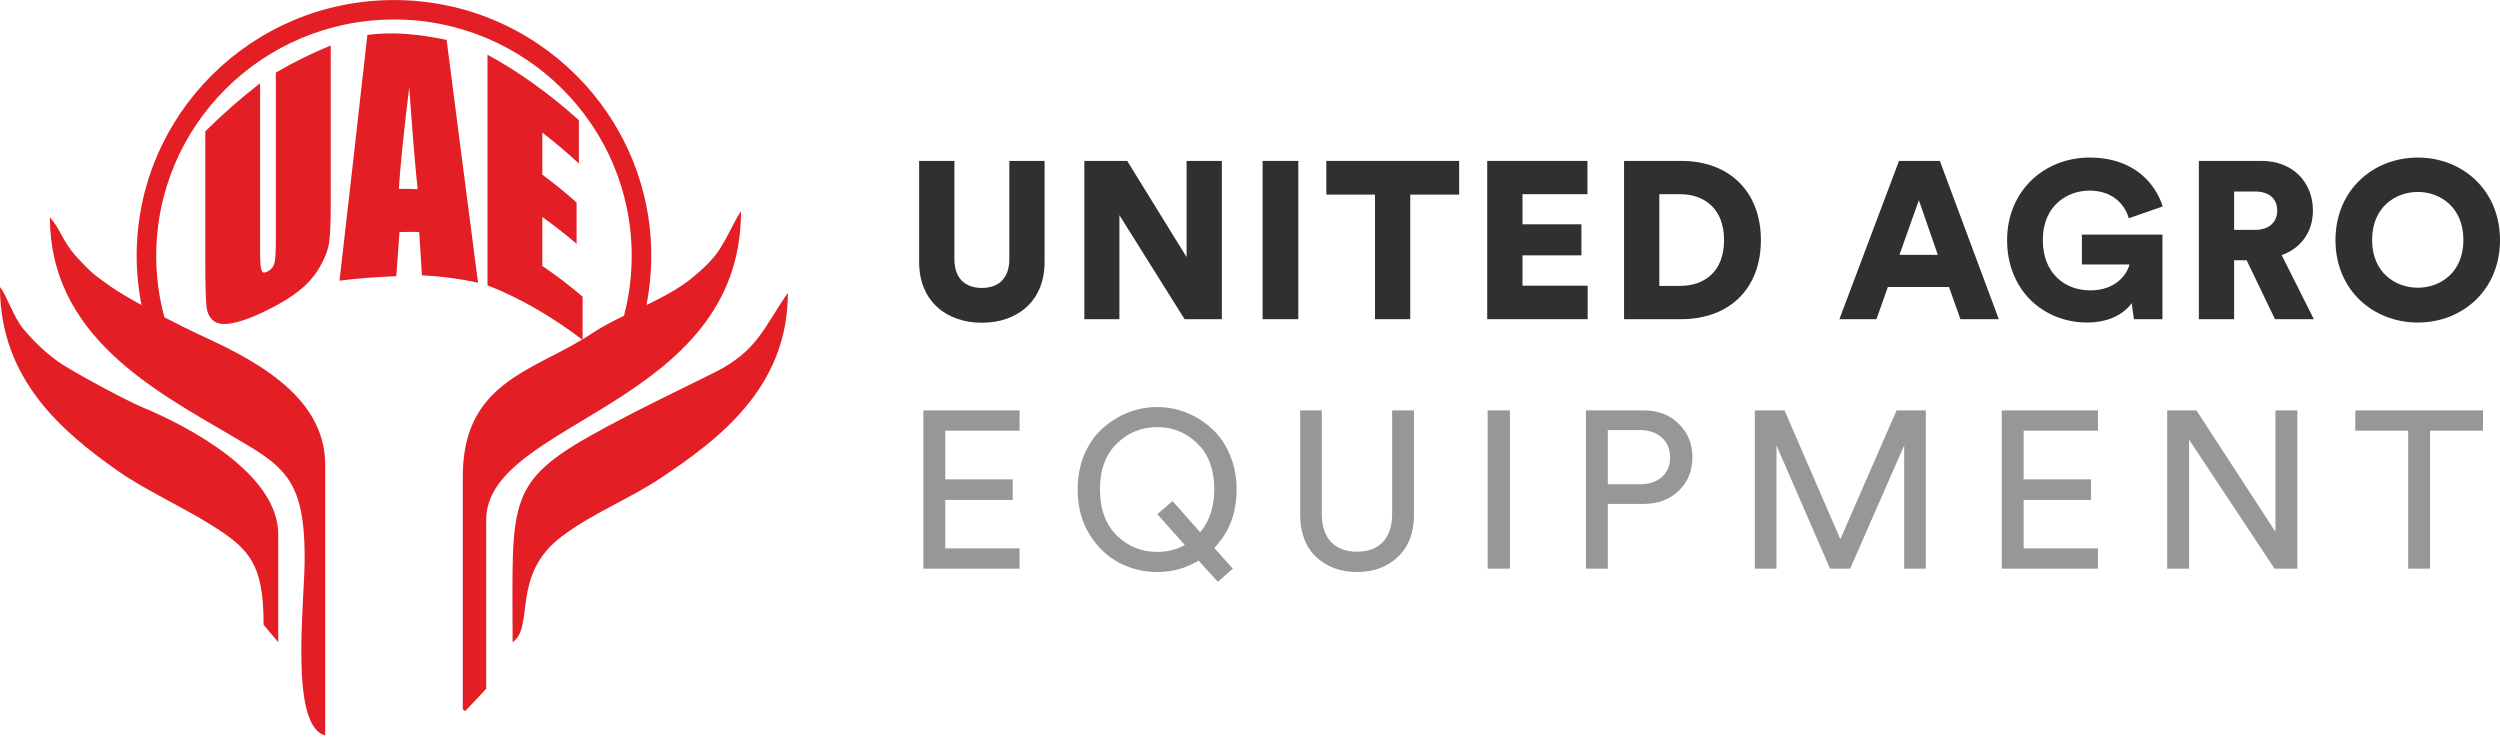
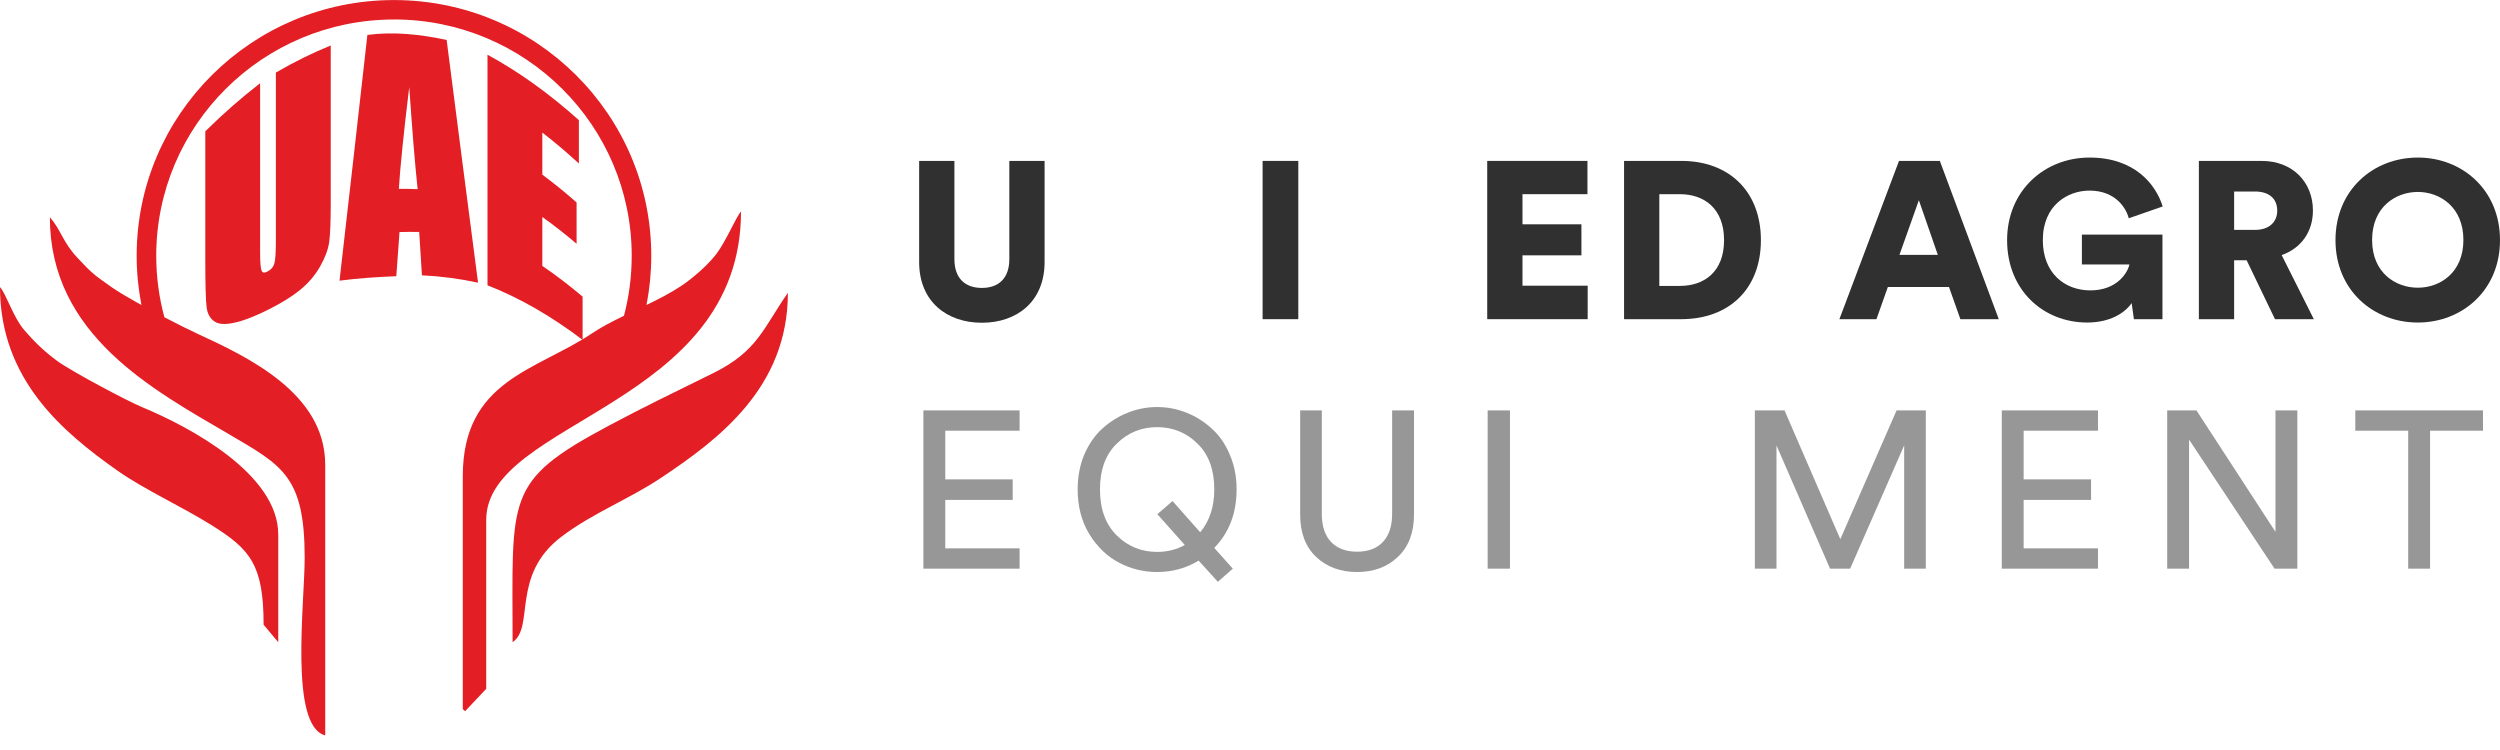
<svg xmlns="http://www.w3.org/2000/svg" width="170" height="51" viewBox="0 0 170 51" fill="none">
  <g clip-path="url(#clip0_180_138)">
    <path fill-rule="evenodd" clip-rule="evenodd" d="M26.786 1.323C35.713 1.323 42.956 8.519 42.956 17.395C42.956 18.805 42.774 20.169 42.43 21.472C41.635 21.856 40.879 22.249 40.23 22.685C36.469 25.204 31.469 25.846 31.469 32.387V48.223L31.628 48.362L33.062 46.84V35.357C33.062 28.584 50.389 27.636 50.389 14.373C50.055 14.757 49.364 16.408 48.718 17.263C48.16 18.002 47.115 18.918 46.327 19.44C45.603 19.921 44.789 20.34 43.962 20.74C44.172 19.656 44.286 18.54 44.286 17.395C44.286 7.793 36.45 0.004 26.79 0.004C17.13 0.004 9.293 7.793 9.293 17.395C9.293 18.54 9.407 19.656 9.618 20.74C8.777 20.275 8.021 19.834 7.574 19.517C6.389 18.685 6.233 18.572 5.231 17.492C4.264 16.45 4.147 15.634 3.391 14.77C3.391 22.782 10.422 26.51 15.608 29.548C19.216 31.664 20.718 32.406 20.718 37.931C20.718 41.018 19.657 49.356 22.114 50.007V31.597C22.114 26.742 16.854 24.272 13.372 22.669C12.856 22.43 12.045 22.027 11.179 21.575C10.818 20.243 10.624 18.843 10.624 17.398C10.624 8.525 17.863 1.326 26.793 1.326L26.786 1.323ZM34.853 43.669C36.375 42.656 34.717 39.112 38.186 36.489C40.318 34.877 42.751 33.958 44.932 32.506C48.89 29.871 53.576 26.342 53.576 19.914C51.892 22.324 51.522 23.878 48.508 25.368C46.048 26.584 43.776 27.674 41.369 28.961C34.301 32.742 34.856 33.719 34.856 43.669H34.853ZM17.925 42.482L18.921 43.669V36.344C18.921 32.222 12.872 29.02 9.696 27.7C8.605 27.249 4.806 25.217 3.9 24.552C3.014 23.901 2.343 23.253 1.645 22.44C0.899 21.572 0.438 20.021 0 19.521C0 25.8 4.261 29.374 7.969 31.99C9.819 33.296 12.35 34.435 14.384 35.709C17 37.347 17.925 38.38 17.925 42.482Z" fill="#E31E24" />
    <path d="M22.49 3.097C22.49 4.894 22.49 6.687 22.49 8.48C22.49 10.274 22.49 12.07 22.49 13.86C22.49 15.079 22.454 15.95 22.386 16.453C22.315 16.969 22.104 17.527 21.757 18.137C21.406 18.753 20.946 19.276 20.378 19.737C19.803 20.201 19.125 20.604 18.363 20.995C17.493 21.437 16.747 21.746 16.098 21.907C15.436 22.069 14.952 22.082 14.625 21.885C14.3 21.688 14.109 21.362 14.05 20.892C13.992 20.424 13.96 19.359 13.96 17.686C13.96 16.228 13.96 14.767 13.96 13.309C13.96 11.851 13.96 10.39 13.96 8.929C15.199 7.709 16.445 6.616 17.688 5.661C17.688 7.584 17.688 9.506 17.688 11.425C17.688 13.344 17.688 15.266 17.688 17.186C17.688 17.856 17.724 18.266 17.792 18.414C17.86 18.563 17.993 18.572 18.204 18.456C18.437 18.331 18.59 18.156 18.658 17.911C18.726 17.669 18.759 17.16 18.759 16.386C18.759 14.479 18.759 12.57 18.759 10.664C18.759 8.754 18.759 6.848 18.759 4.935C20.001 4.21 21.244 3.6 22.49 3.094V3.097ZM30.372 2.72C30.729 5.497 31.083 8.264 31.44 11.012C31.797 13.76 32.15 16.495 32.507 19.221C31.235 18.947 29.963 18.782 28.691 18.721C28.63 17.74 28.568 16.756 28.506 15.773C28.058 15.76 27.611 15.77 27.166 15.779C27.091 16.779 27.02 17.779 26.949 18.782C25.66 18.834 24.372 18.918 23.087 19.085C23.402 16.331 23.72 13.563 24.035 10.78C24.353 7.993 24.668 5.19 24.982 2.375C26.78 2.136 28.574 2.336 30.375 2.716L30.372 2.72ZM28.399 12.864C28.302 11.928 28.204 10.88 28.11 9.725C28.02 8.567 27.922 7.303 27.828 5.922C27.637 7.49 27.484 8.851 27.367 10.003C27.25 11.154 27.166 12.105 27.121 12.841C27.546 12.838 27.971 12.844 28.399 12.864ZM33.146 3.72C35.217 4.842 37.29 6.313 39.364 8.171C39.364 9.158 39.364 10.138 39.364 11.119C38.533 10.354 37.702 9.651 36.878 9.016C36.878 9.97 36.878 10.925 36.878 11.877C37.654 12.451 38.429 13.08 39.208 13.767C39.208 14.702 39.208 15.641 39.208 16.576C38.429 15.915 37.654 15.305 36.878 14.757C36.878 15.866 36.878 16.973 36.878 18.082C37.79 18.701 38.702 19.398 39.617 20.172C39.617 21.153 39.617 22.133 39.617 23.111C37.459 21.472 35.304 20.243 33.15 19.401C33.15 16.789 33.15 14.176 33.15 11.564C33.15 8.951 33.15 6.335 33.15 3.72H33.146Z" fill="#E31E24" />
  </g>
  <path d="M66.767 21.947C64.399 21.947 62.502 20.52 62.502 17.818V10.942H64.9V17.621C64.9 18.926 65.628 19.579 66.767 19.579C67.905 19.579 68.634 18.926 68.634 17.621V10.942H71.032V17.818C71.032 20.52 69.135 21.947 66.767 21.947Z" fill="#303030" />
-   <path d="M83.086 21.704H80.551L76.119 14.631V21.704H73.736V10.942H76.65L80.688 17.484C80.688 14.93 80.688 13.497 80.688 10.942H83.086V21.704Z" fill="#303030" />
  <path d="M88.285 21.704H85.857V10.942H88.285V21.704Z" fill="#303030" />
-   <path d="M99.222 13.234H95.897V21.704H93.499V13.234H90.19V10.942H99.222V13.234Z" fill="#303030" />
  <path d="M107.962 21.704H101.131V10.942H107.947V13.204H103.529V15.253H107.537V17.363H103.529V19.427H107.962V21.704Z" fill="#303030" />
  <path d="M112.834 19.442H114.231C115.885 19.442 117.236 18.486 117.236 16.331C117.236 14.175 115.885 13.204 114.231 13.204H112.834V19.442ZM114.322 21.704H110.436V10.942H114.337C117.57 10.942 119.741 13.007 119.741 16.331C119.741 19.655 117.57 21.704 114.322 21.704Z" fill="#303030" />
  <path d="M133.306 21.704L132.532 19.518H128.373L127.599 21.704H125.079L129.132 10.942H131.909L135.917 21.704H133.306ZM130.483 13.614L129.162 17.333H131.773L130.483 13.614Z" fill="#303030" />
  <path d="M147.047 21.704H145.105L144.953 20.611C144.482 21.294 143.465 21.932 141.932 21.932C138.942 21.932 136.483 19.731 136.483 16.331C136.483 12.946 139.048 10.714 142.084 10.714C145.165 10.714 146.592 12.536 147.063 14.039L144.755 14.843C144.588 14.175 143.875 12.961 142.084 12.961C140.627 12.961 138.912 13.932 138.912 16.331C138.912 18.577 140.399 19.746 142.145 19.746C143.921 19.746 144.664 18.592 144.801 17.985H141.568V15.951H147.047V21.704Z" fill="#303030" />
  <path d="M154.699 21.704L152.771 17.697H151.921V21.704H149.523V10.942H153.788C155.913 10.942 157.279 12.399 157.279 14.312C157.279 15.769 156.475 16.877 155.154 17.348L157.34 21.704H154.699ZM151.921 15.633H153.333C154.319 15.633 154.851 15.086 154.851 14.327C154.851 13.523 154.319 13.022 153.333 13.022H151.921V15.633Z" fill="#303030" />
  <path d="M161.303 16.316C161.303 18.562 162.911 19.564 164.414 19.564C165.902 19.564 167.511 18.562 167.511 16.316C167.511 14.069 165.902 13.052 164.414 13.052C162.911 13.052 161.303 14.069 161.303 16.316ZM158.813 16.331C158.813 12.915 161.378 10.714 164.414 10.714C167.435 10.714 170 12.915 170 16.331C170 19.731 167.435 21.932 164.414 21.932C161.378 21.932 158.813 19.731 158.813 16.331Z" fill="#303030" />
  <path d="M69.332 38.669H62.79V27.907H69.332V29.288H64.278V32.597H68.862V33.994H64.278V37.288H69.332V38.669Z" fill="#303030" fill-opacity="0.5" />
  <path d="M73.281 33.28C73.281 32.41 73.433 31.616 73.737 30.897C74.05 30.179 74.46 29.592 74.966 29.136C75.482 28.671 76.059 28.312 76.697 28.059C77.334 27.806 77.997 27.679 78.685 27.679C79.373 27.679 80.036 27.806 80.673 28.059C81.311 28.312 81.883 28.671 82.389 29.136C82.905 29.592 83.314 30.179 83.618 30.897C83.932 31.616 84.089 32.41 84.089 33.28C84.089 34.889 83.583 36.215 82.571 37.257L83.831 38.669L82.814 39.564L81.508 38.122C80.658 38.638 79.717 38.897 78.685 38.897C77.764 38.897 76.899 38.684 76.089 38.259C75.28 37.834 74.607 37.186 74.071 36.316C73.544 35.446 73.281 34.434 73.281 33.28ZM75.938 30.169C75.179 30.907 74.799 31.945 74.799 33.28C74.799 34.616 75.179 35.658 75.938 36.407C76.697 37.156 77.612 37.53 78.685 37.53C79.373 37.53 80.001 37.373 80.567 37.06L78.7 34.965L79.732 34.07L81.615 36.195C82.252 35.426 82.571 34.454 82.571 33.28C82.571 31.945 82.191 30.907 81.432 30.169C80.673 29.42 79.758 29.045 78.685 29.045C77.612 29.045 76.697 29.42 75.938 30.169Z" fill="#303030" fill-opacity="0.5" />
  <path d="M95.059 37.864C94.341 38.552 93.415 38.897 92.282 38.897C91.148 38.897 90.217 38.552 89.489 37.864C88.77 37.176 88.411 36.22 88.411 34.995V27.907H89.883V34.95C89.883 35.77 90.091 36.402 90.506 36.847C90.931 37.293 91.523 37.515 92.282 37.515C93.041 37.515 93.627 37.293 94.042 36.847C94.457 36.402 94.665 35.77 94.665 34.95V27.907H96.152V34.995C96.152 36.22 95.788 37.176 95.059 37.864Z" fill="#303030" fill-opacity="0.5" />
  <path d="M102.678 38.669H101.16V27.907H102.678V38.669Z" fill="#303030" fill-opacity="0.5" />
-   <path d="M109.331 32.931H111.486C112.123 32.931 112.629 32.769 113.004 32.445C113.378 32.111 113.565 31.666 113.565 31.11C113.565 30.543 113.378 30.093 113.004 29.759C112.629 29.415 112.123 29.243 111.486 29.243H109.331V32.931ZM111.759 34.267H109.331V38.669H107.843V27.907H111.759C112.741 27.907 113.54 28.21 114.157 28.818C114.775 29.425 115.083 30.184 115.083 31.095C115.083 32.015 114.775 32.774 114.157 33.371C113.54 33.968 112.741 34.267 111.759 34.267Z" fill="#303030" fill-opacity="0.5" />
  <path d="M130.956 38.669H129.483V30.29L125.81 38.669H124.444L120.801 30.29V38.669H119.329V27.907H121.347L125.142 36.665L128.967 27.907H130.956V38.669Z" fill="#303030" fill-opacity="0.5" />
  <path d="M142.663 38.669H136.121V27.907H142.663V29.288H137.608V32.597H142.192V33.994H137.608V37.288H142.663V38.669Z" fill="#303030" fill-opacity="0.5" />
  <path d="M156.219 38.669H154.67L148.857 29.895V38.669H147.369V27.907H149.358L154.731 36.164V27.907H156.219V38.669Z" fill="#303030" fill-opacity="0.5" />
  <path d="M168.843 29.288H165.245V38.669H163.758V29.288H160.161V27.907H168.843V29.288Z" fill="#303030" fill-opacity="0.5" />
  <defs>
    <clipPath id="clip0_180_138">
      <rect width="53.573" height="50.001" fill="white" />
    </clipPath>
  </defs>
</svg>